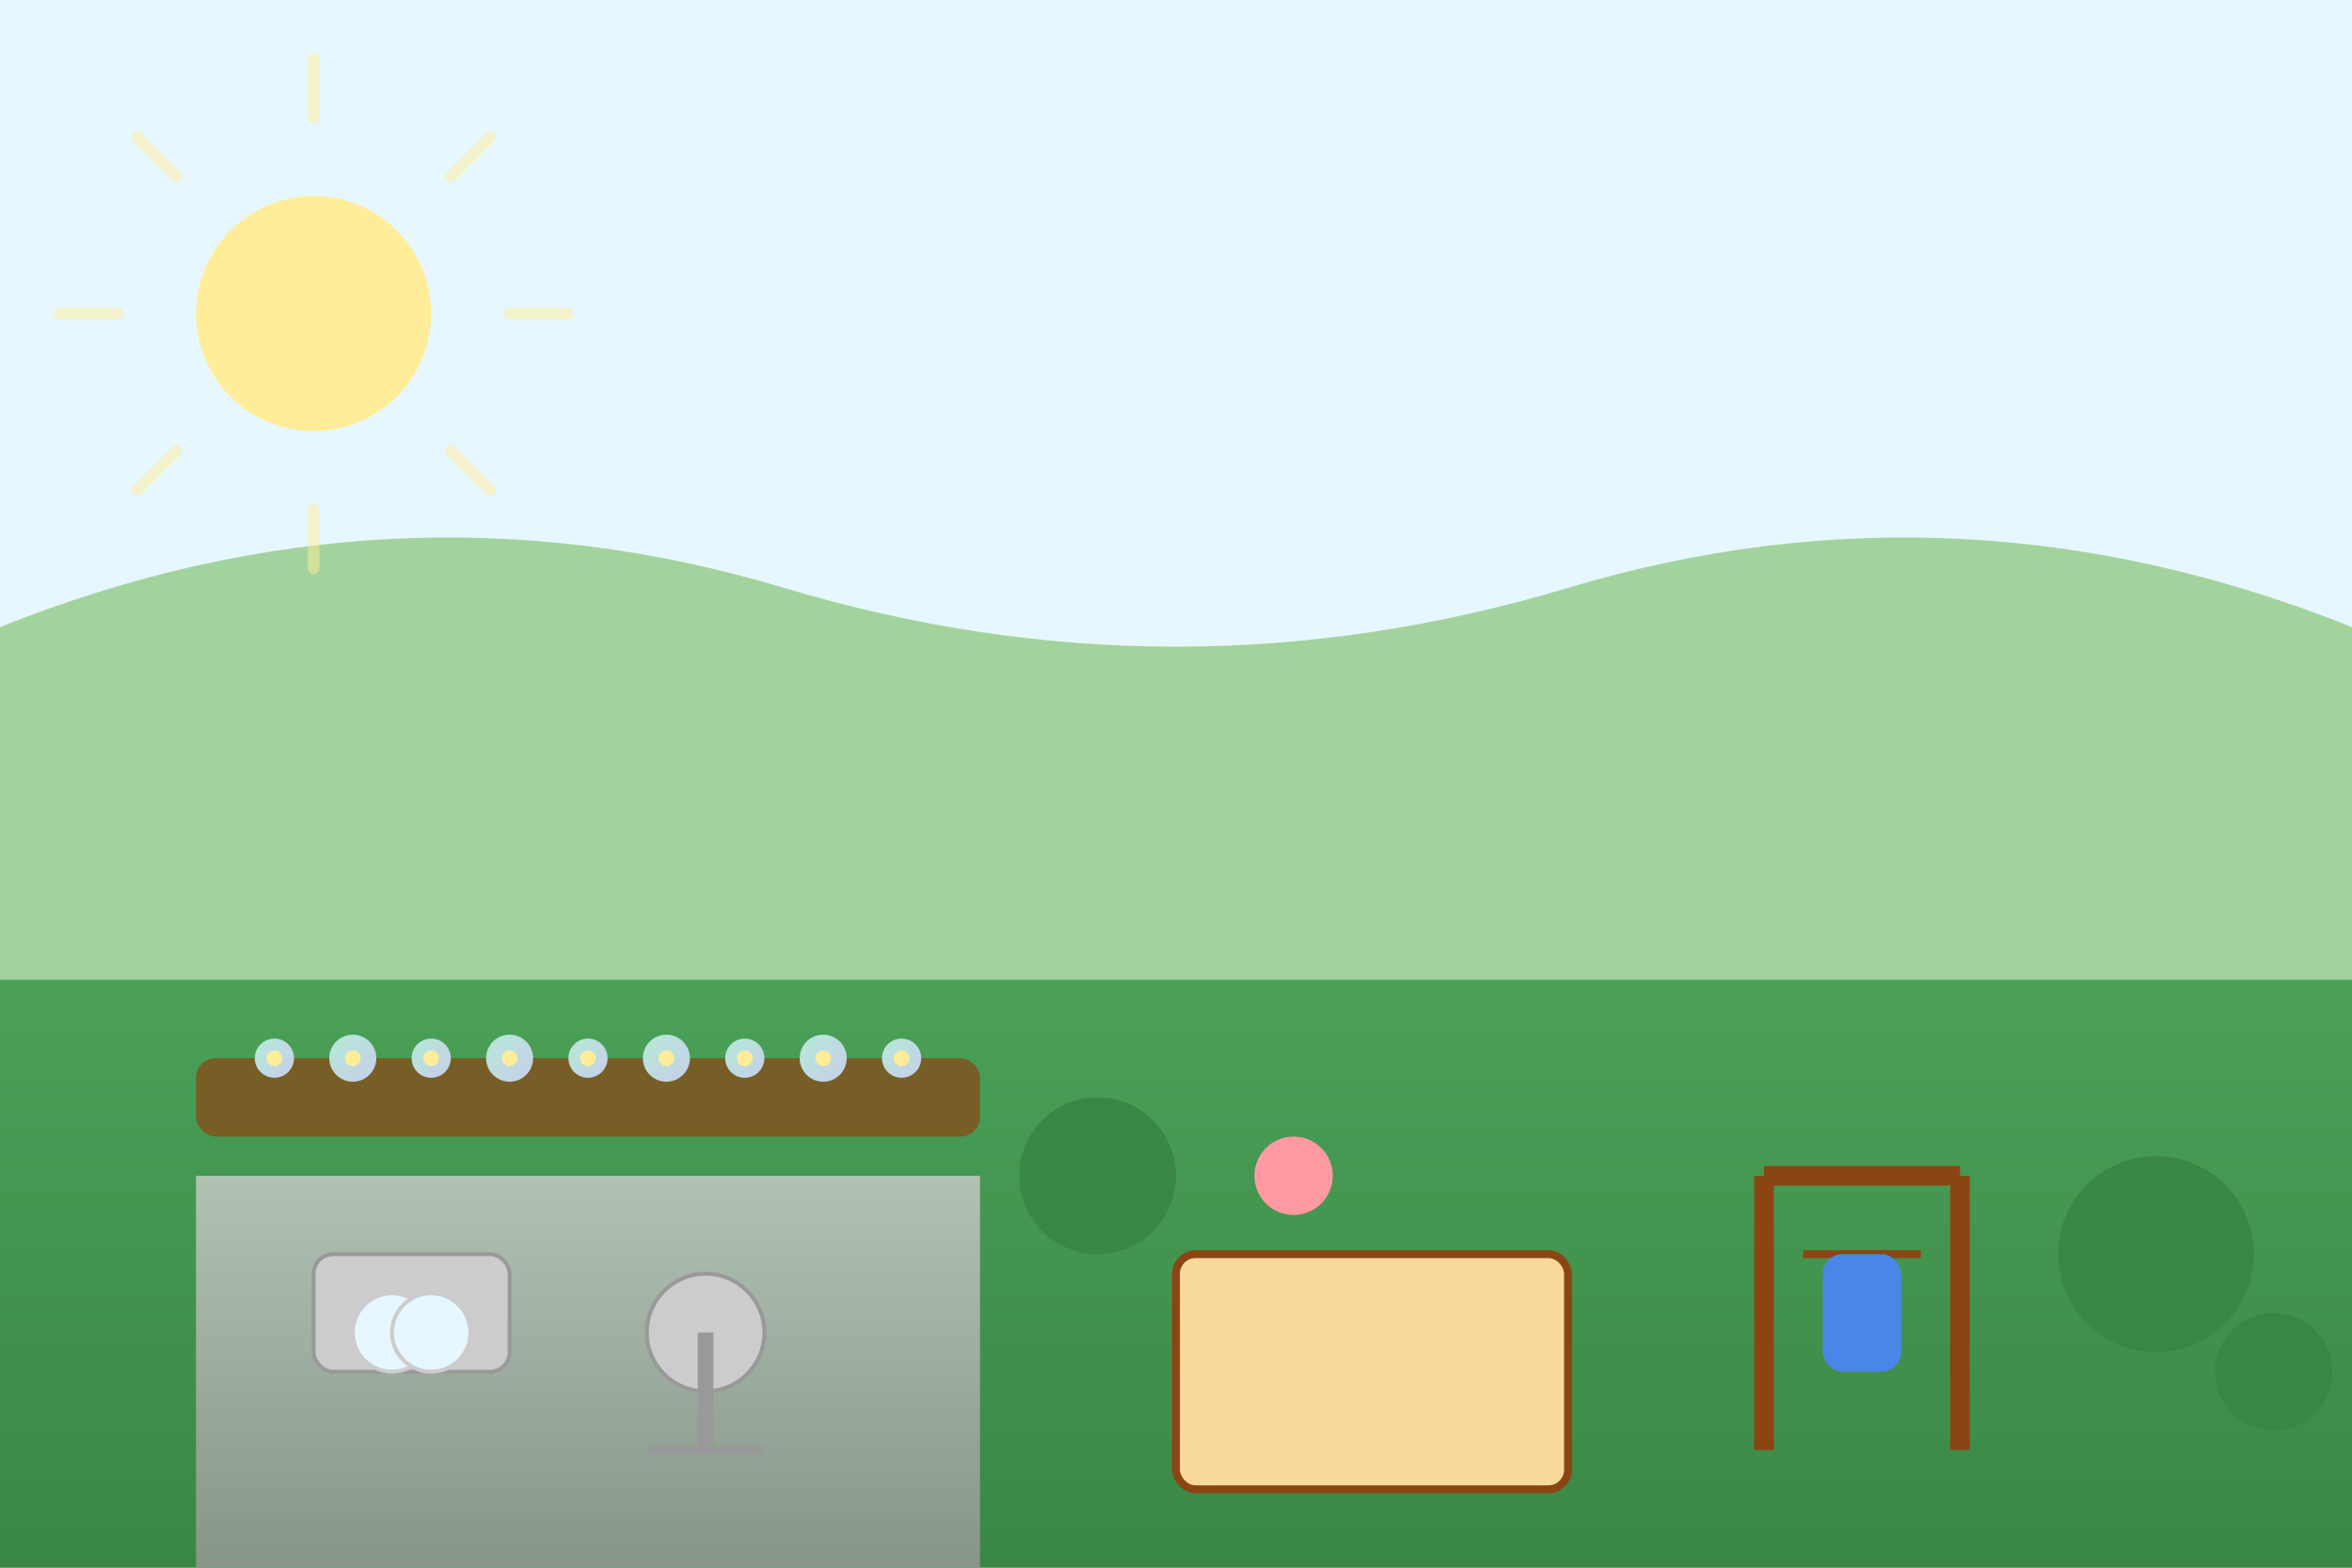
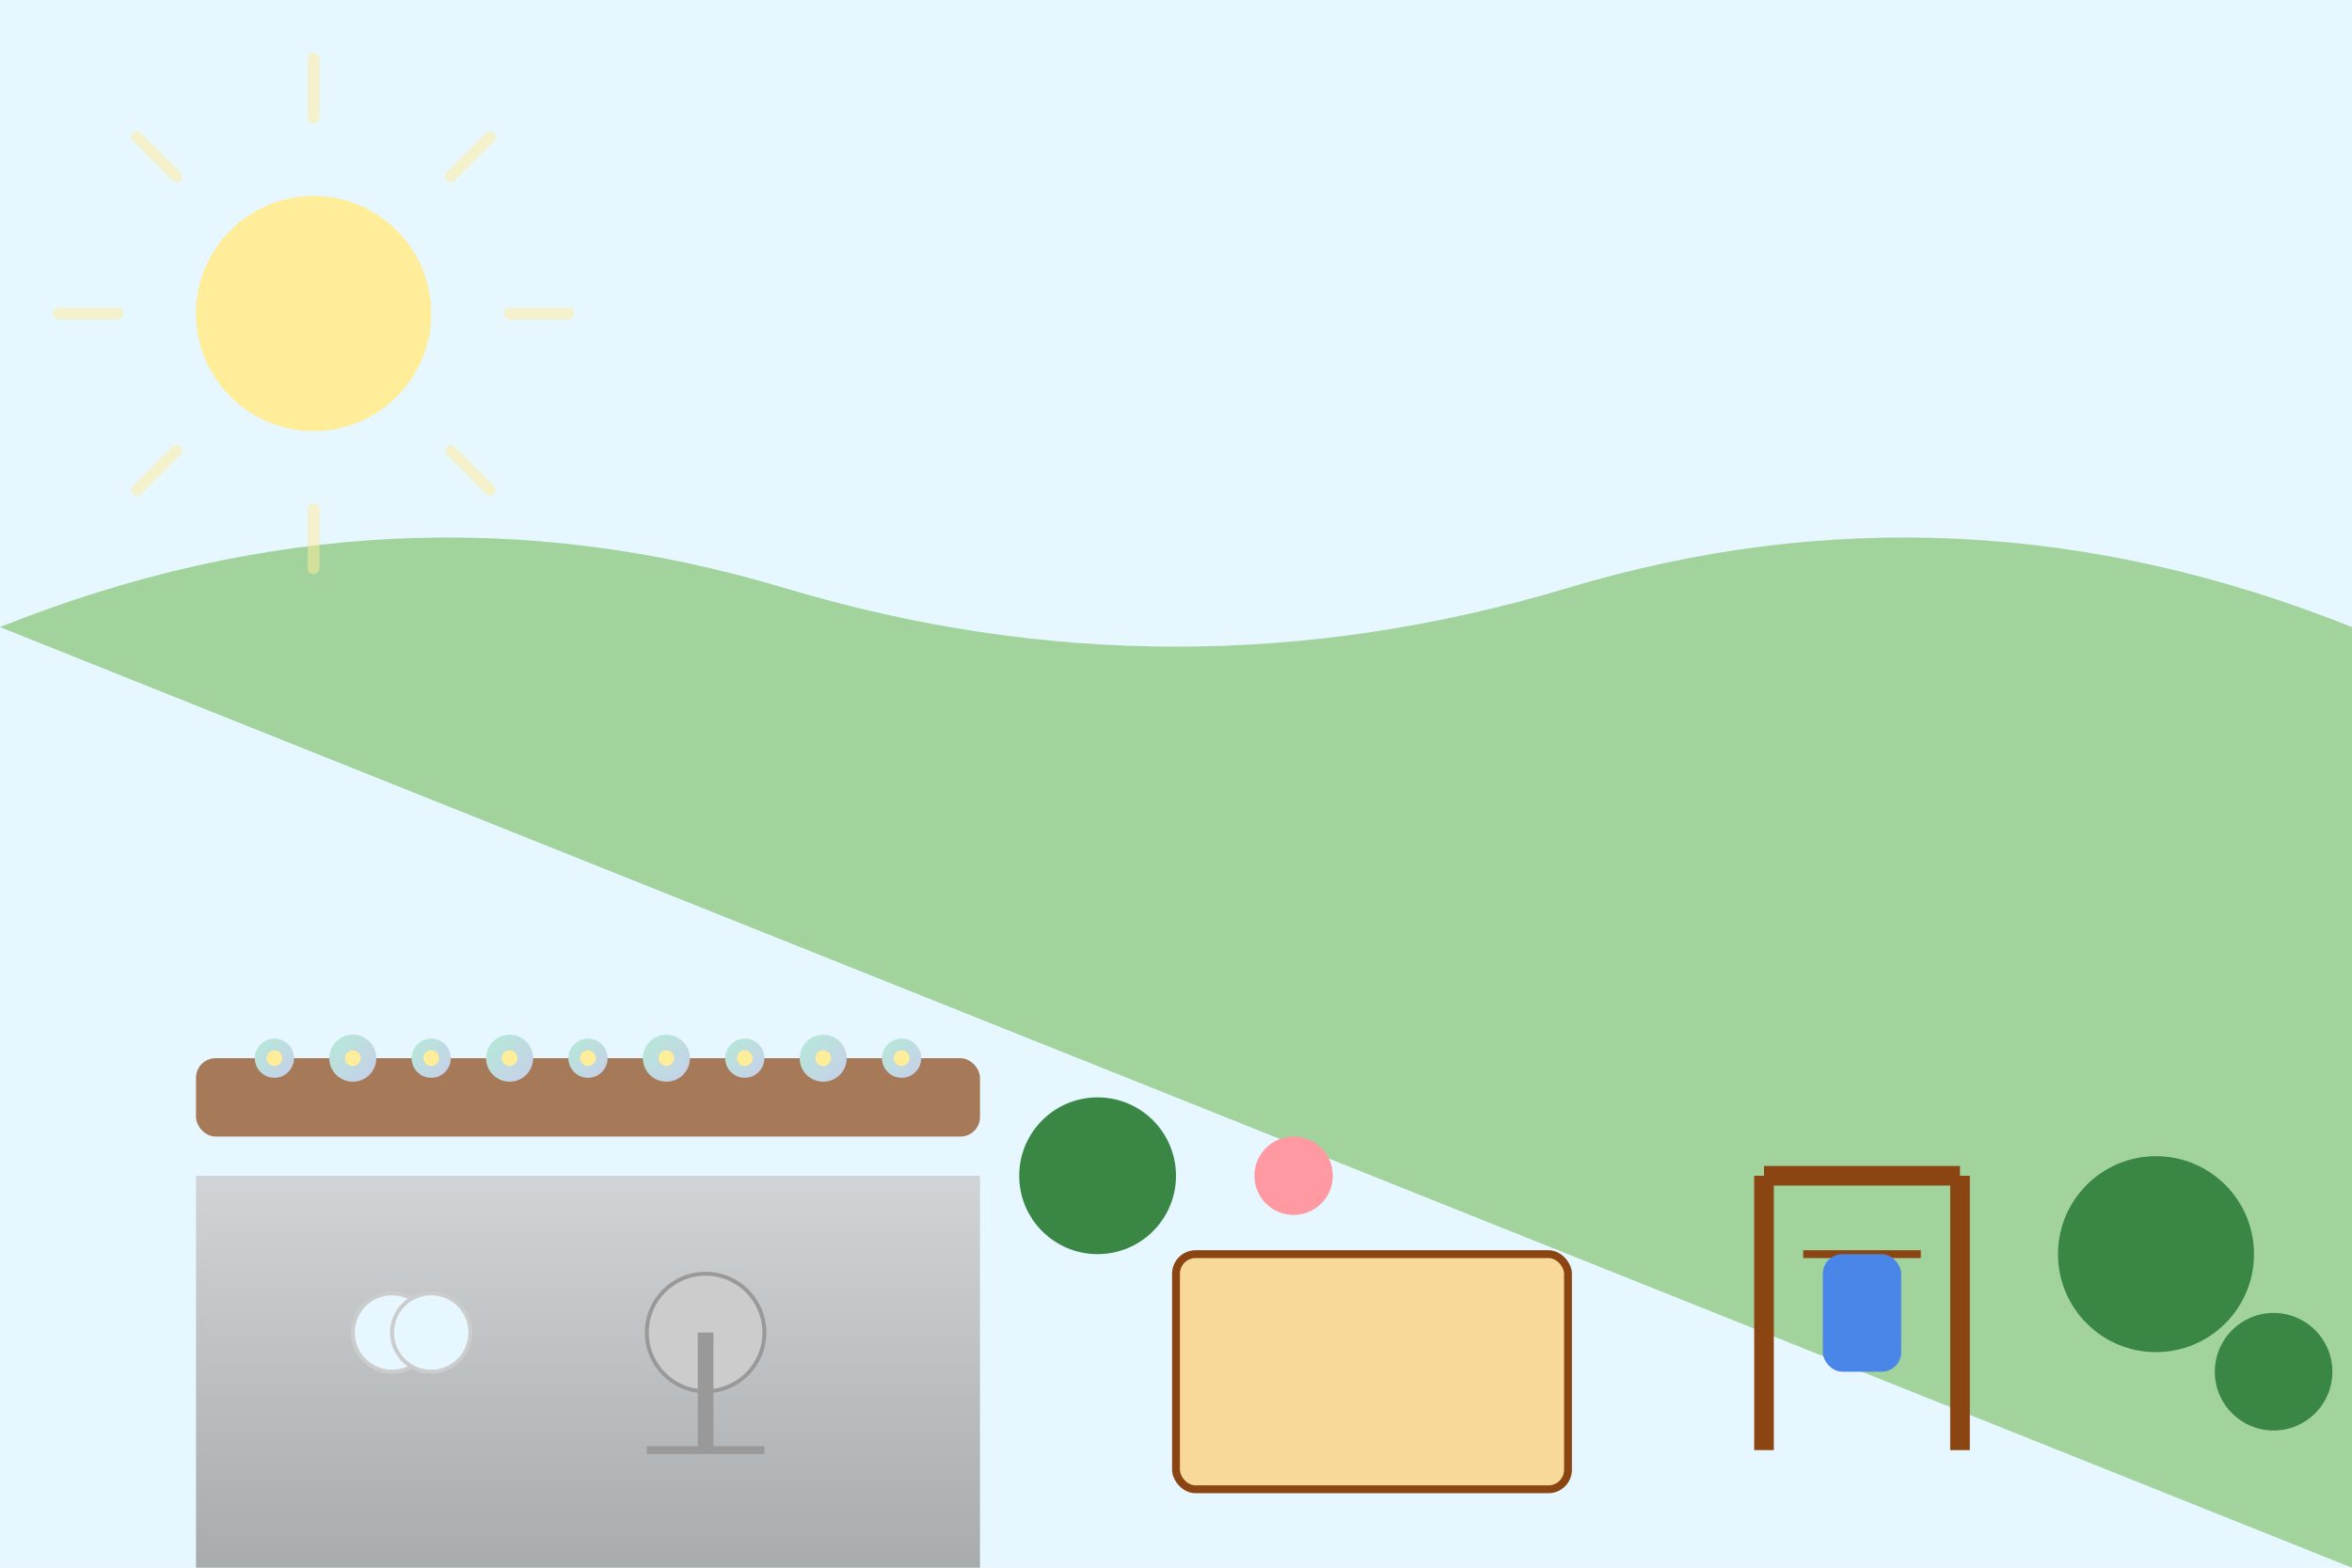
<svg xmlns="http://www.w3.org/2000/svg" width="600" height="400" viewBox="0 0 600 400">
  <defs>
    <linearGradient id="grass-gradient-p3" x1="0%" y1="0%" x2="0%" y2="100%">
      <stop offset="0%" stop-color="#4ba057" />
      <stop offset="100%" stop-color="#3a8745" />
    </linearGradient>
    <linearGradient id="stone-gradient" x1="0%" y1="0%" x2="0%" y2="100%">
      <stop offset="0%" stop-color="#CCCCCC" />
      <stop offset="100%" stop-color="#999999" />
    </linearGradient>
    <linearGradient id="flower-gradient-p3" x1="0%" y1="0%" x2="100%" y2="100%">
      <stop offset="0%" stop-color="#B5EAD7" />
      <stop offset="100%" stop-color="#C7CEEA" />
    </linearGradient>
  </defs>
  <rect width="600" height="400" fill="#E6F7FF" />
-   <path d="M0,160 Q100,120 200,150 Q300,180 400,150 Q500,120 600,160 V400 H0 Z" fill="#A3D39C" />
-   <path d="M0,250 L600,250 L600,400 L0,400 Z" fill="url(#grass-gradient-p3)" />
+   <path d="M0,160 Q100,120 200,150 Q300,180 400,150 Q500,120 600,160 V400 Z" fill="#A3D39C" />
  <rect x="50" y="300" width="200" height="100" fill="url(#stone-gradient)" opacity="0.8" />
  <rect x="300" y="320" width="100" height="60" rx="5" fill="#F9D99A" stroke="#8B4513" stroke-width="2" />
  <line x1="450" y1="300" x2="500" y2="300" stroke="#8B4513" stroke-width="5" />
  <line x1="450" y1="300" x2="450" y2="370" stroke="#8B4513" stroke-width="5" />
  <line x1="500" y1="300" x2="500" y2="370" stroke="#8B4513" stroke-width="5" />
  <line x1="460" y1="320" x2="490" y2="320" stroke="#8B4513" stroke-width="2" />
  <rect x="465" y="320" width="20" height="30" rx="5" fill="#4a86e8" />
-   <rect x="80" y="320" width="50" height="30" rx="5" fill="#CCC" stroke="#999" />
  <circle cx="100" cy="340" r="10" fill="#E6F7FF" stroke="#CCC" />
  <circle cx="110" cy="340" r="10" fill="#E6F7FF" stroke="#CCC" />
  <circle cx="180" cy="340" r="15" fill="#CCC" stroke="#999" />
  <line x1="180" y1="340" x2="180" y2="370" stroke="#999" stroke-width="4" />
  <path d="M165,370 L195,370" stroke="#999" stroke-width="2" />
  <rect x="50" y="270" width="200" height="20" rx="5" fill="#8B4513" opacity="0.7" />
  <g transform="translate(70, 270)">
    <circle cx="0" cy="0" r="5" fill="url(#flower-gradient-p3)" />
    <circle cx="0" cy="0" r="2" fill="#FFED99" />
  </g>
  <g transform="translate(90, 270)">
    <circle cx="0" cy="0" r="6" fill="url(#flower-gradient-p3)" />
    <circle cx="0" cy="0" r="2" fill="#FFED99" />
  </g>
  <g transform="translate(110, 270)">
    <circle cx="0" cy="0" r="5" fill="url(#flower-gradient-p3)" />
    <circle cx="0" cy="0" r="2" fill="#FFED99" />
  </g>
  <g transform="translate(130, 270)">
    <circle cx="0" cy="0" r="6" fill="url(#flower-gradient-p3)" />
    <circle cx="0" cy="0" r="2" fill="#FFED99" />
  </g>
  <g transform="translate(150, 270)">
    <circle cx="0" cy="0" r="5" fill="url(#flower-gradient-p3)" />
    <circle cx="0" cy="0" r="2" fill="#FFED99" />
  </g>
  <g transform="translate(170, 270)">
    <circle cx="0" cy="0" r="6" fill="url(#flower-gradient-p3)" />
    <circle cx="0" cy="0" r="2" fill="#FFED99" />
  </g>
  <g transform="translate(190, 270)">
    <circle cx="0" cy="0" r="5" fill="url(#flower-gradient-p3)" />
    <circle cx="0" cy="0" r="2" fill="#FFED99" />
  </g>
  <g transform="translate(210, 270)">
    <circle cx="0" cy="0" r="6" fill="url(#flower-gradient-p3)" />
    <circle cx="0" cy="0" r="2" fill="#FFED99" />
  </g>
  <g transform="translate(230, 270)">
    <circle cx="0" cy="0" r="5" fill="url(#flower-gradient-p3)" />
    <circle cx="0" cy="0" r="2" fill="#FFED99" />
  </g>
  <circle cx="280" cy="300" r="20" fill="#3a8745" />
  <circle cx="550" cy="320" r="25" fill="#3a8745" />
  <circle cx="580" cy="350" r="15" fill="#3a8745" />
  <circle cx="330" cy="300" r="10" fill="#FF9AA2" />
  <circle cx="80" cy="80" r="30" fill="#FFED99" />
  <g opacity="0.5">
    <path d="M80,30 L80,15" stroke="#FFED99" stroke-width="3" stroke-linecap="round" />
    <path d="M80,145 L80,130" stroke="#FFED99" stroke-width="3" stroke-linecap="round" />
    <path d="M30,80 L15,80" stroke="#FFED99" stroke-width="3" stroke-linecap="round" />
    <path d="M145,80 L130,80" stroke="#FFED99" stroke-width="3" stroke-linecap="round" />
    <path d="M45,45 L35,35" stroke="#FFED99" stroke-width="3" stroke-linecap="round" />
    <path d="M125,125 L115,115" stroke="#FFED99" stroke-width="3" stroke-linecap="round" />
    <path d="M45,115 L35,125" stroke="#FFED99" stroke-width="3" stroke-linecap="round" />
    <path d="M125,35 L115,45" stroke="#FFED99" stroke-width="3" stroke-linecap="round" />
  </g>
</svg>